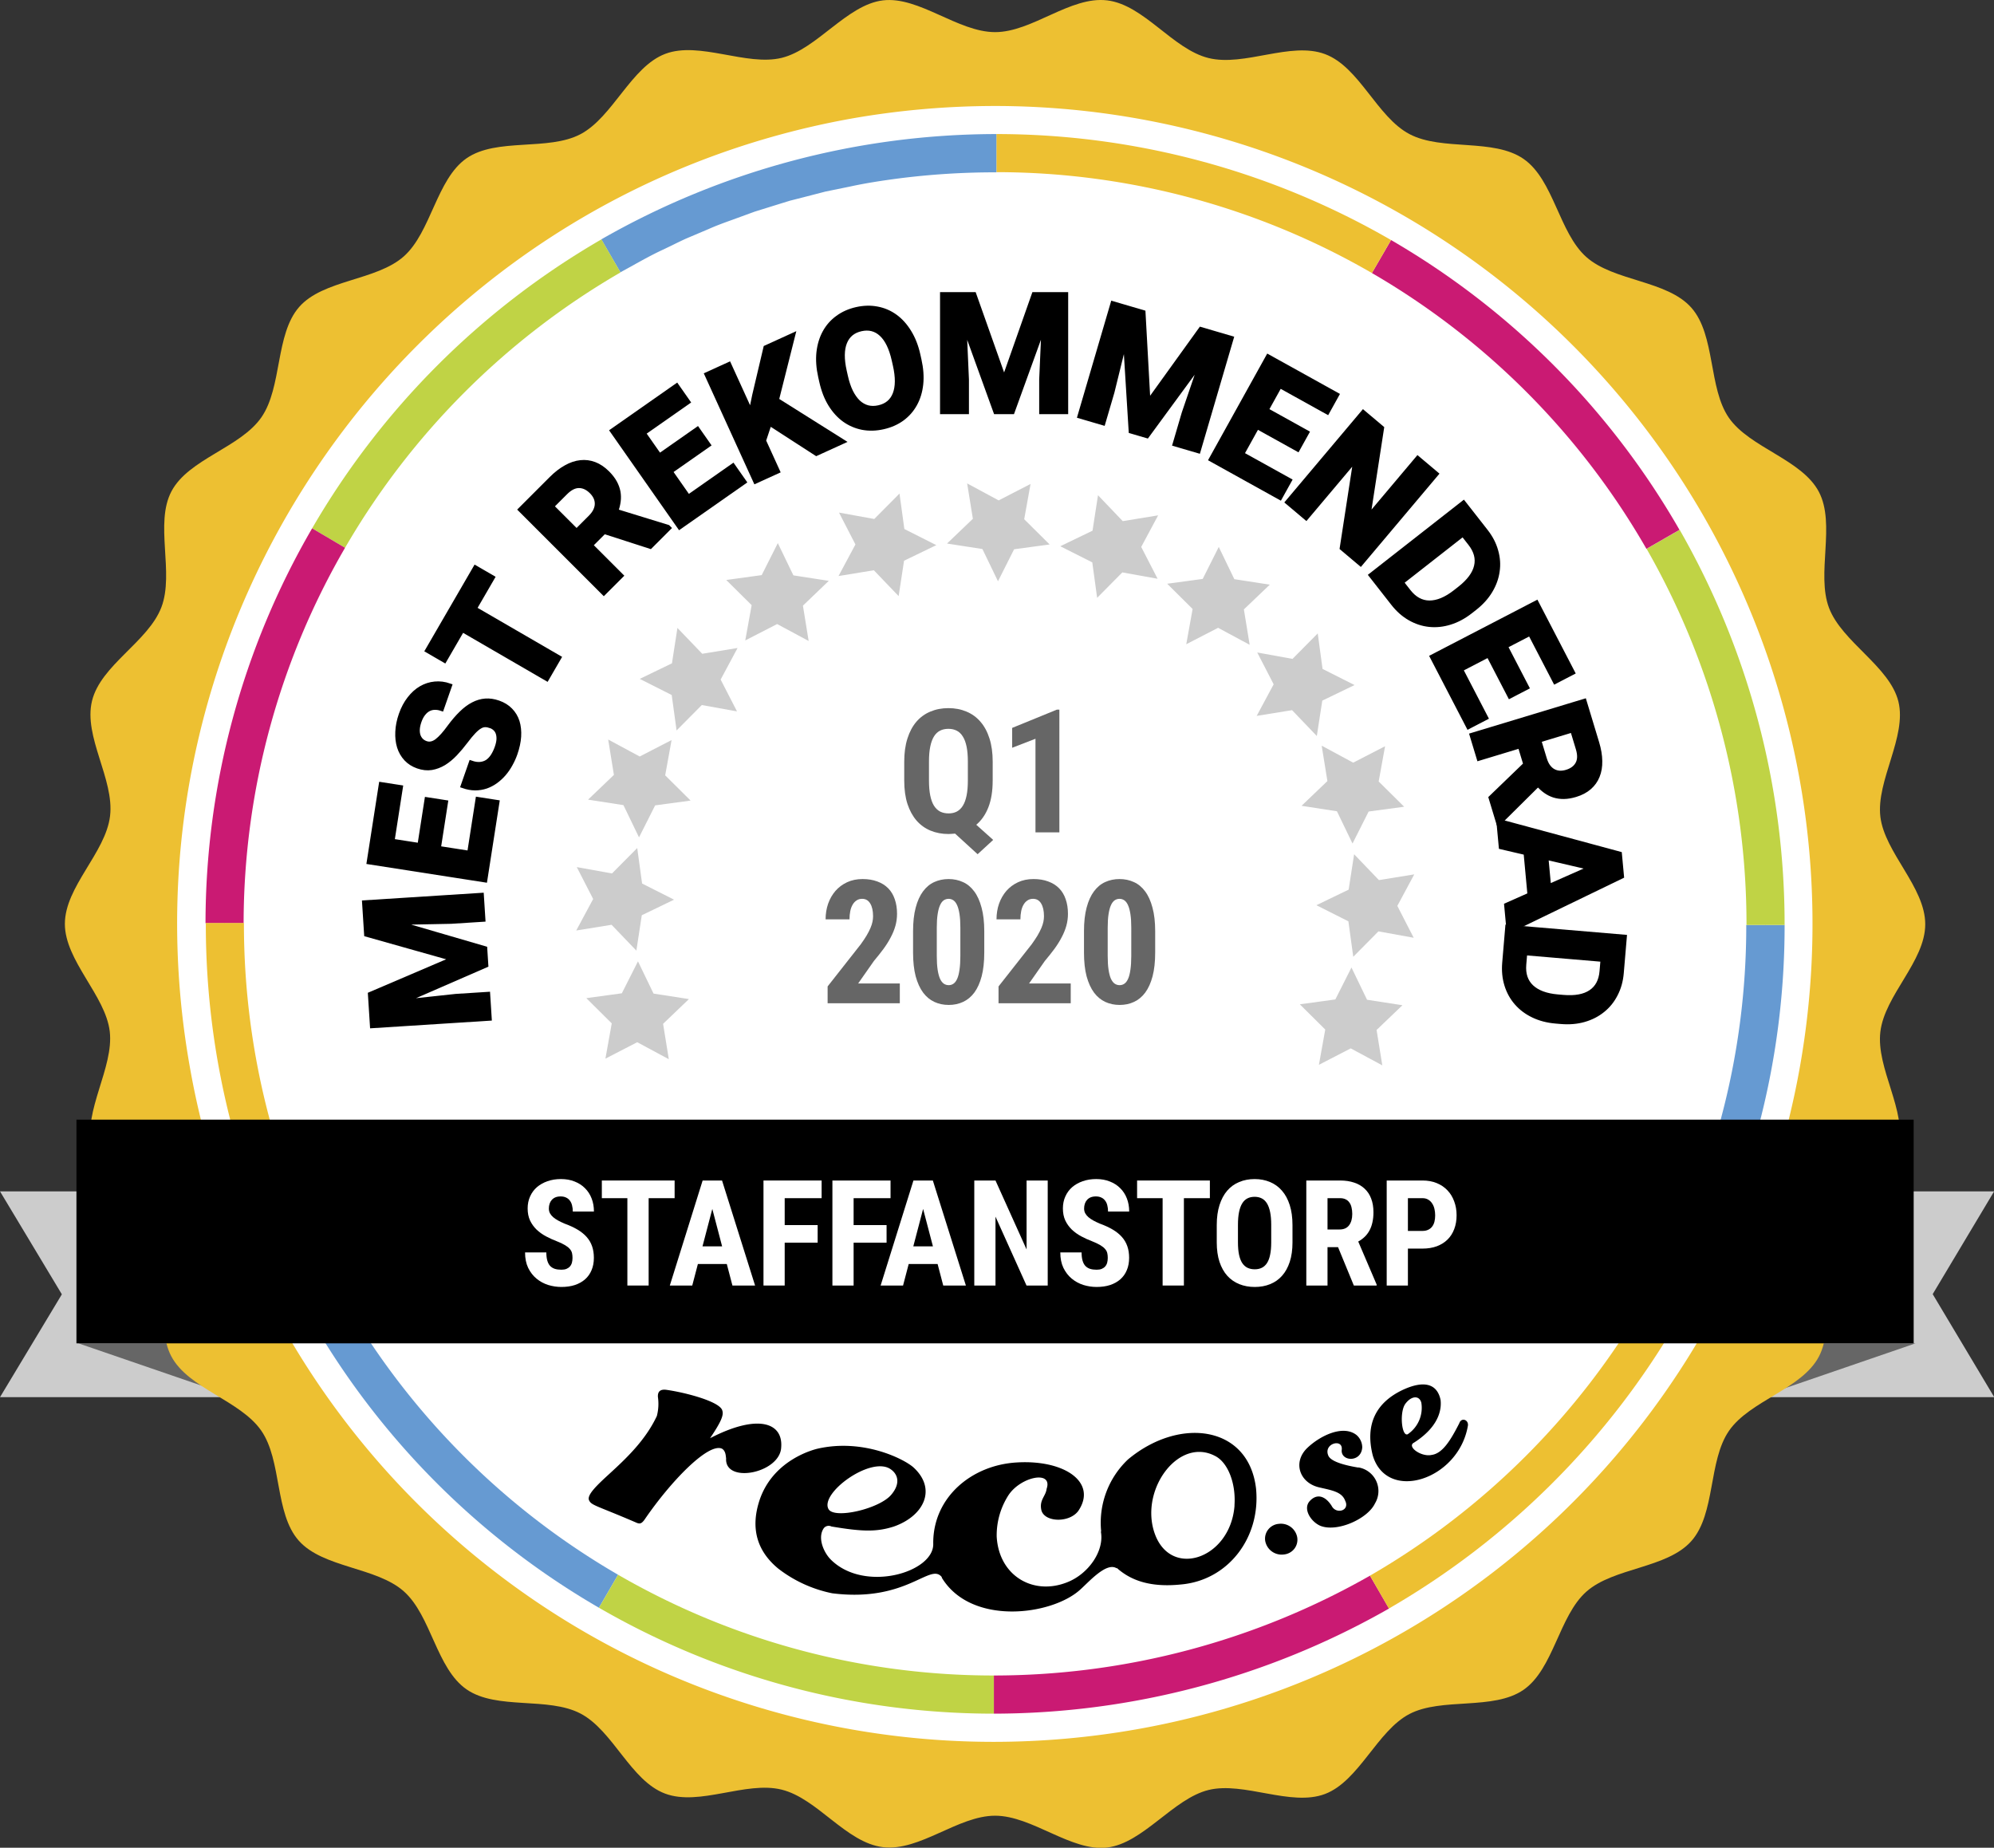
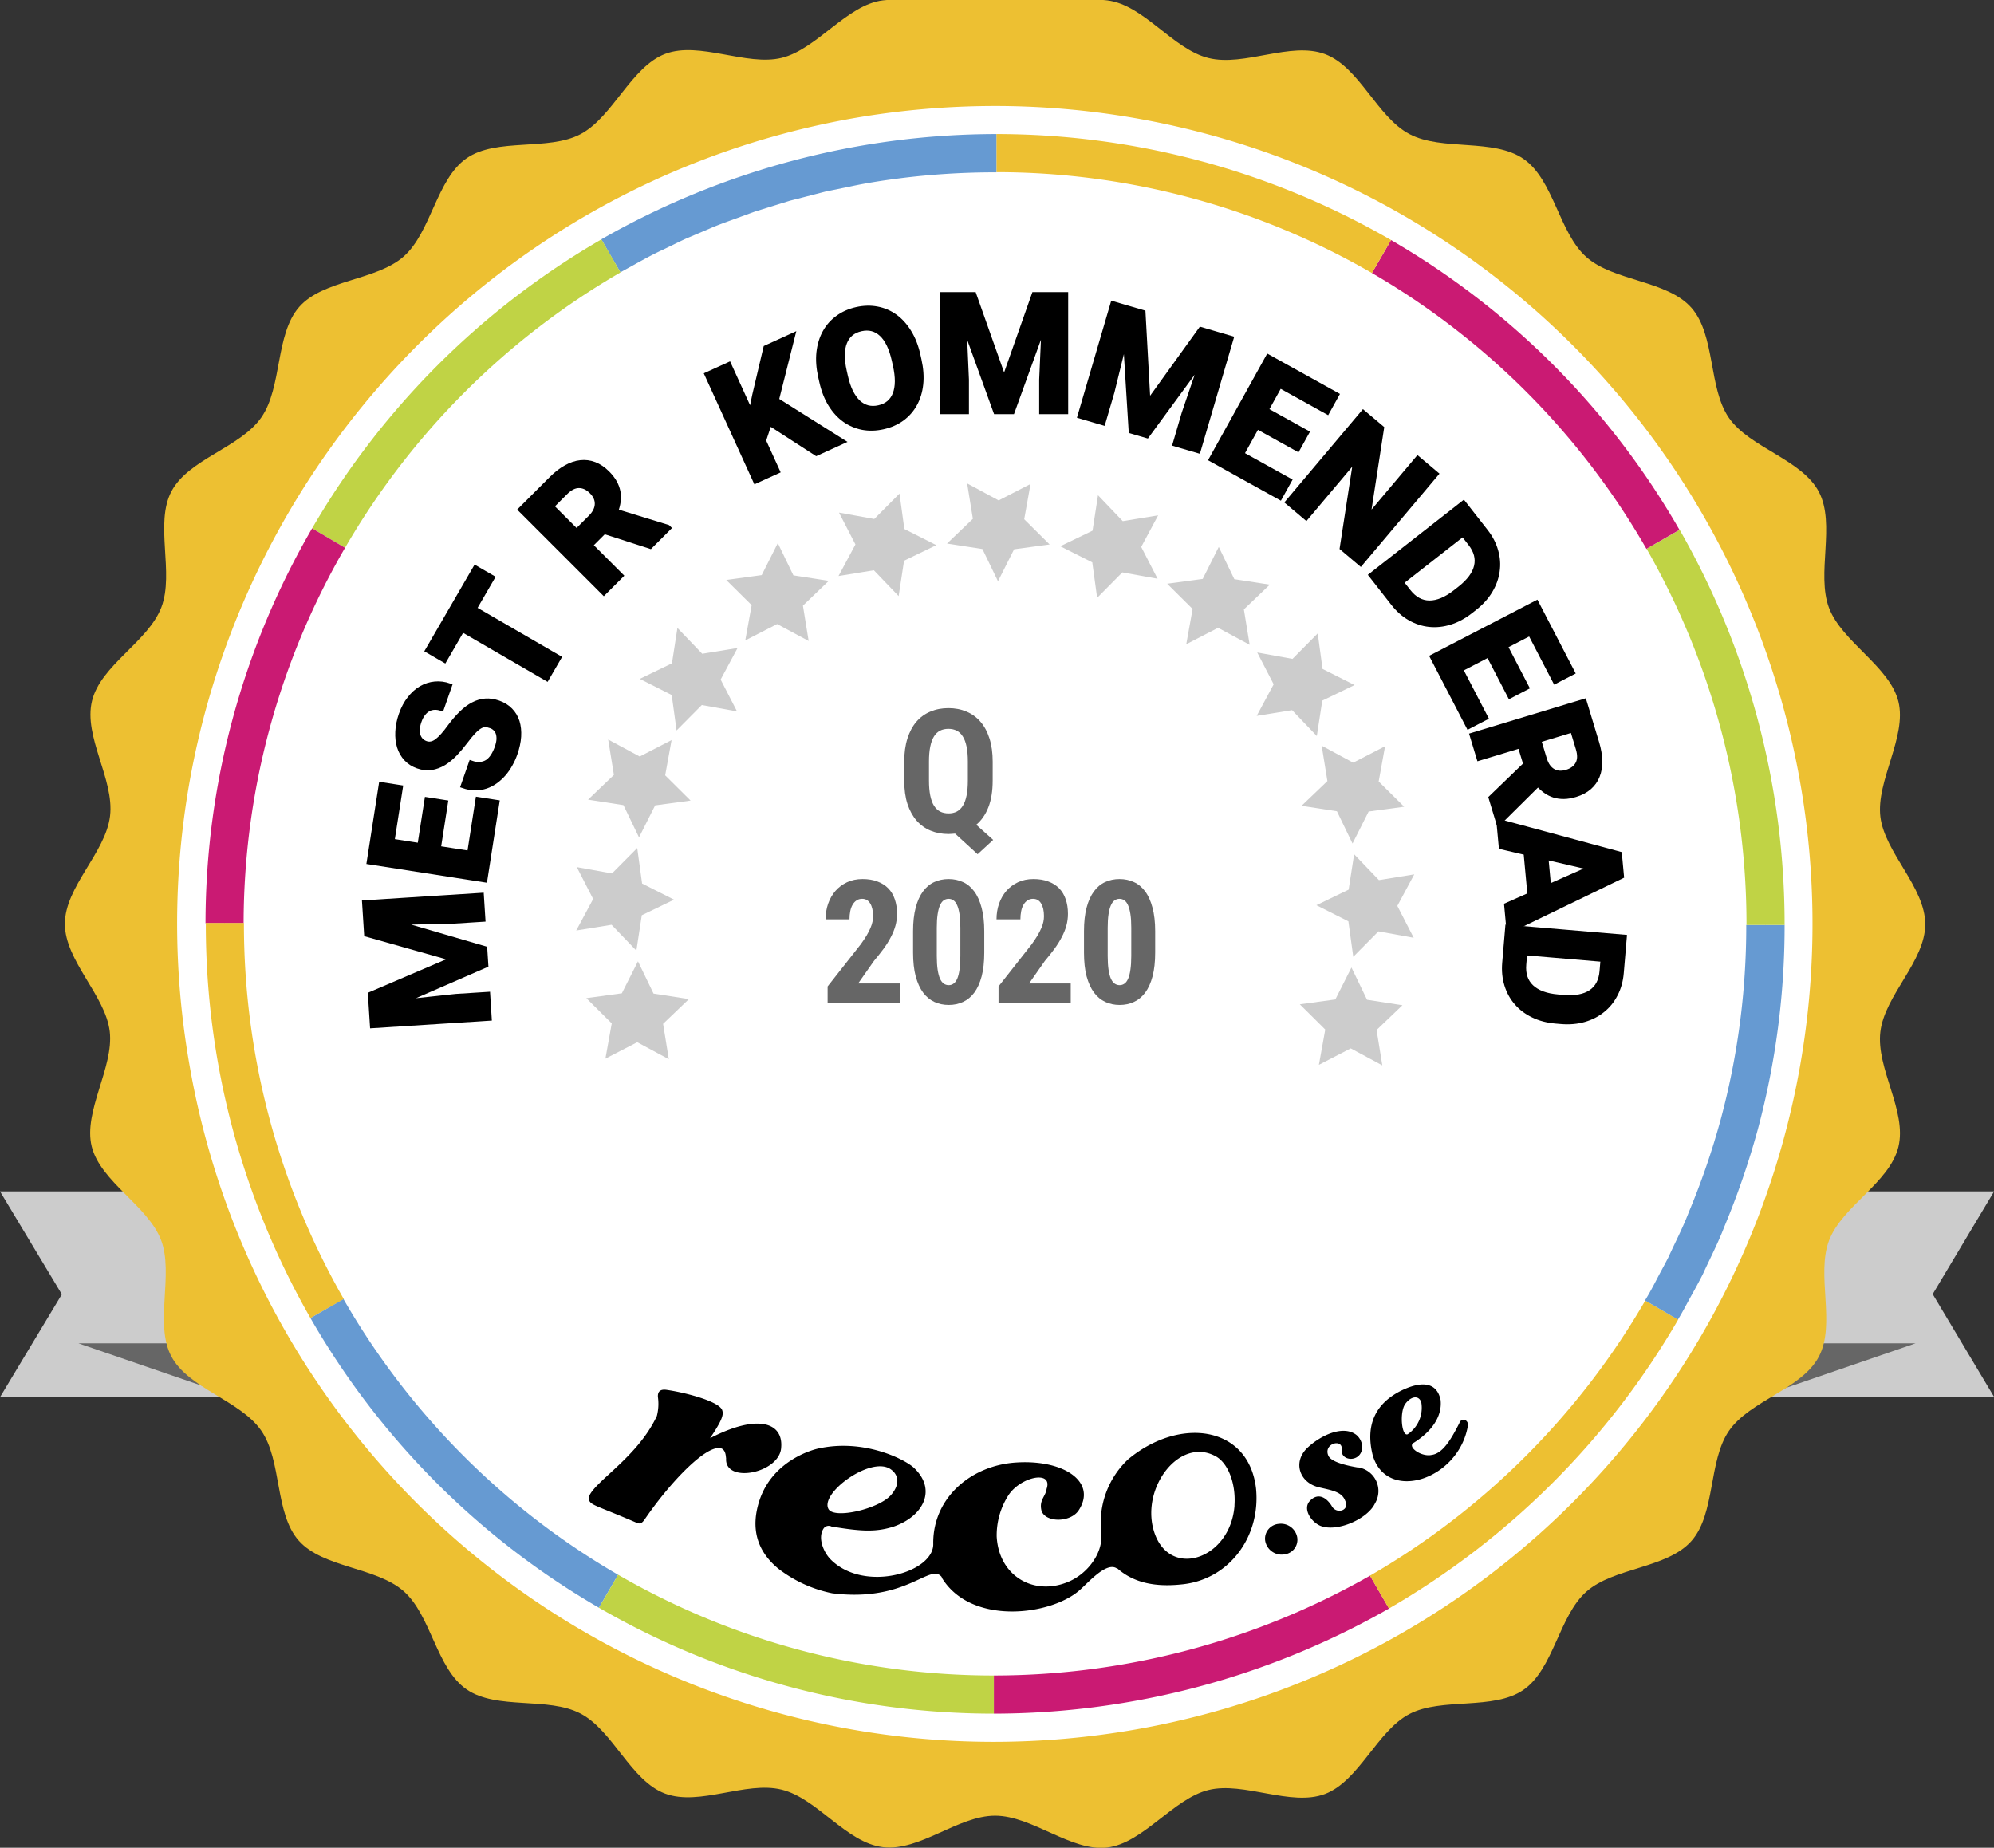
<svg xmlns="http://www.w3.org/2000/svg" version="1.1" viewBox="0 0 323.96 300.2" data-name="Layer 1" id="Layer_1">
  <rect x="0" y="0" width="323.96" height="300.2" fill="#333333" stroke="none" />
  <defs id="defs7911">
    <style id="style7909">.cls-1{fill:#ccc}.cls-2,.cls-9{fill:#666}.cls-3{fill:#edc032}.cls-4{fill:#fff}.cls-5{fill:#ca1a73}.cls-6{fill:#669ad2}.cls-7{fill:#c0d345}.cls-8,.cls-9{font-weight:700}.cls-8{stroke:#000;stroke-miterlimit:10;stroke-width:.77px;font-size:26.8px;font-family:Roboto-Bold,Roboto}.cls-9{font-size:28px;font-family:RobotoCondensed-Bold,Roboto Condensed;letter-spacing:-.01em}</style>
  </defs>
  <circle id="circle7913" fill="#ffffff" r="140" cy="150" cx="162" />
  <path id="path7915" d="M324 193.56h-40.33V227H324l-10-16.74 10-16.73z" class="cls-1" />
  <path id="path7917" d="M311.23 218.25l-25.56 8.78v-8.78h25.56z" class="cls-2" />
  <path id="path7919" d="M0 193.56l10.05 16.73L0 227h40.29v-33.44z" class="cls-1" />
  <path id="path7921" d="M12.73 218.25l25.56 8.78v-8.78H12.73z" class="cls-2" />
-   <path id="path7923" d="M10.54 150.1c0 6 6.59 11.62 7.29 17.47s-4.34 13-2.93 18.7 9.17 9.68 11.27 15.21-1.11 13.61 1.65 18.86 11.18 7.17 14.6 12.06 2.17 13.46 6.12 17.91 12.59 4.27 17.06 8.23 5.29 12.55 10.21 15.94 13.22 1.14 18.52 3.93 8.13 10.91 13.73 13 13.09-2.08 18.92-.65 10.49 8.63 16.47 9.35 12.18-5.11 18.22-5.11 12.36 5.87 18.21 5.17 10.73-7.94 16.47-9.35 13.38 2.75 18.92.65 8.48-10.27 13.73-13 13.63-.54 18.52-3.92 5.76-12 10.21-15.95 13.1-3.76 17.06-8.22 2.72-13 6.12-17.92 11.81-6.76 14.6-12.05-.47-13.26 1.65-18.86 9.84-9.38 11.27-15.21-3.65-12.73-2.93-18.71 7.29-11.43 7.29-17.47-6.59-11.62-7.29-17.47 4.34-13 2.93-18.71-9.17-9.67-11.27-15.21 1.11-13.6-1.65-18.86-11.22-7.16-14.6-12-2.17-13.46-6.12-17.92-12.59-4.27-17.05-8.22-5.3-12.55-10.21-15.95-13.23-1.24-18.53-4.03-8.13-10.91-13.73-13-13.09 2.08-18.92.64S185.86.78 179.88.06s-12.17 5.16-18.21 5.16S149.3-.64 143.45.06 132.72 8 127 9.4s-13.38-2.75-18.92-.65S99.58 19 94.33 21.79s-13.63.54-18.52 3.92-5.76 12-10.21 15.95-13.1 3.76-17 8.22-2.73 13-6.13 17.92-11.81 6.76-14.6 12 .48 13.26-1.65 18.86-9.84 9.38-11.27 15.21 3.65 12.73 2.93 18.71-7.34 11.48-7.34 17.52z" class="cls-3" />
+   <path id="path7923" d="M10.54 150.1c0 6 6.59 11.62 7.29 17.47s-4.34 13-2.93 18.7 9.17 9.68 11.27 15.21-1.11 13.61 1.65 18.86 11.18 7.17 14.6 12.06 2.17 13.46 6.12 17.91 12.59 4.27 17.06 8.23 5.29 12.55 10.21 15.94 13.22 1.14 18.52 3.93 8.13 10.91 13.73 13 13.09-2.08 18.92-.65 10.49 8.63 16.47 9.35 12.18-5.11 18.22-5.11 12.36 5.87 18.21 5.17 10.73-7.94 16.47-9.35 13.38 2.75 18.92.65 8.48-10.27 13.73-13 13.63-.54 18.52-3.92 5.76-12 10.21-15.95 13.1-3.76 17.06-8.22 2.72-13 6.12-17.92 11.81-6.76 14.6-12.05-.47-13.26 1.65-18.86 9.84-9.38 11.27-15.21-3.65-12.73-2.93-18.71 7.29-11.43 7.29-17.47-6.59-11.62-7.29-17.47 4.34-13 2.93-18.71-9.17-9.67-11.27-15.21 1.11-13.6-1.65-18.86-11.22-7.16-14.6-12-2.17-13.46-6.12-17.92-12.59-4.27-17.05-8.22-5.3-12.55-10.21-15.95-13.23-1.24-18.53-4.03-8.13-10.91-13.73-13-13.09 2.08-18.92.64S185.86.78 179.88.06S149.3-.64 143.45.06 132.72 8 127 9.4s-13.38-2.75-18.92-.65S99.58 19 94.33 21.79s-13.63.54-18.52 3.92-5.76 12-10.21 15.95-13.1 3.76-17 8.22-2.73 13-6.13 17.92-11.81 6.76-14.6 12 .48 13.26-1.65 18.86-9.84 9.38-11.27 15.21 3.65 12.73 2.93 18.71-7.34 11.48-7.34 17.52z" class="cls-3" />
  <path id="path7925" d="M161.47 283a134 134 0 0 0 23.26-2.05 132.88 132.88 0 0 0-22.9-263.73 135 135 0 0 0-23.25 2C66.44 32 18.09 101 30.81 173.17A132.58 132.58 0 0 0 161.47 283zM139.92 26.8a127.34 127.34 0 0 1 21.91-1.92 125.21 125.21 0 0 1 21.56 248.51 126.3 126.3 0 0 1-21.92 1.93A125.21 125.21 0 0 1 139.92 26.8z" class="cls-4" />
  <path id="path7927" d="M161.47 275.32a126.39 126.39 0 0 0 21.92-1.93 125.21 125.21 0 0 0-21.56-248.51 125.3 125.3 0 0 0-123.47 147 124.92 124.92 0 0 0 123.11 103.44z" class="cls-4" />
  <path id="path7929" d="M225.67 261.34a129.92 129.92 0 0 1-64.2 17.08v-6.2A123.62 123.62 0 0 0 222.58 256z" class="cls-5" />
  <path id="path7931" d="M272.65 214.39a128.83 128.83 0 0 1-47 46.95l-3.07-5.34a122.62 122.62 0 0 0 44.72-44.69z" class="cls-3" />
  <path id="path7933" d="M289.94 150.28a127.54 127.54 0 0 1-4.35 33.21 130.54 130.54 0 0 1-5.47 15.88c-1 2.61-2.3 5.1-3.46 7.64-.63 1.25-1.31 2.48-2 3.72s-1.31 2.48-2.05 3.66l-5.35-3.11c.7-1.13 1.33-2.31 1.94-3.49s1.27-2.35 1.87-3.54c1.1-2.42 2.34-4.78 3.29-7.27a122.34 122.34 0 0 0 5.2-15.1 120.89 120.89 0 0 0 4.15-31.6z" class="cls-6" />
  <path id="path7935" d="M272.89 86.08a129 129 0 0 1 17.05 64.2h-6.19a122.84 122.84 0 0 0-16.23-61.11z" class="cls-7" />
  <path id="path7937" d="M226 39a128.17 128.17 0 0 1 46.86 47.08l-5.37 3.09a122 122 0 0 0-44.6-44.81z" class="cls-5" />
  <path id="path7939" d="M161.88 21.78A128.13 128.13 0 0 1 226 39l-3.11 5.36a121.91 121.91 0 0 0-61-16.39z" class="cls-3" />
  <path id="path7941" d="M97.69 38.89a129.34 129.34 0 0 1 64.19-17.11V28a123.36 123.36 0 0 0-15.95 1c-2.64.35-5.28.75-7.88 1.32l-3.92.8-3.87 1-1.93.49-1.91.59-3.82 1.19-3.75 1.37c-1.26.45-2.51.91-3.72 1.45l-3.68 1.56c-1.21.55-2.4 1.16-3.6 1.73-2.43 1.11-4.72 2.48-7.06 3.74z" class="cls-6" />
  <path id="path7943" d="M50.71 85.84a129.13 129.13 0 0 1 47-46.95l3.1 5.37A123 123 0 0 0 56.06 89z" class="cls-7" />
  <path id="path7945" d="M33.39 150a127.7 127.7 0 0 1 17.32-64.16L56.06 89a121.68 121.68 0 0 0-16.48 61z" class="cls-5" />
  <path id="path7947" d="M50.44 214.15a128.73 128.73 0 0 1-17-64.19h6.19a122.58 122.58 0 0 0 16.23 61.11z" class="cls-3" />
  <path id="path7949" d="M97.31 261.21a128 128 0 0 1-46.87-47.06l5.37-3.08a122 122 0 0 0 44.61 44.78z" class="cls-6" />
  <path id="path7951" d="M161.47 278.42a128.18 128.18 0 0 1-64.16-17.21l3.11-5.36a121.82 121.82 0 0 0 61.05 16.37z" class="cls-7" />
  <g id="text7953" style="font-weight:700;font-size:26.8px;font-family:Roboto-Bold, Roboto;stroke:#000000;stroke-width:0.77px;stroke-miterlimit:10" transform="rotate(-93.65,118.219,46.228)" aria-label="M">
    <path id="path8006" style="font-weight:700;font-size:26.8px;font-family:Roboto-Bold, Roboto;stroke:#000000;stroke-width:0.77px;stroke-miterlimit:10" d="M 6.831,-19.053 11.725,-5.234 16.593,-19.053 h 5.156 V 0 H 17.81 V -5.208 L 18.203,-14.198 13.06,0 H 10.364 L 5.234,-14.185 5.627,-5.208 V 0 H 1.701 v -19.053 z" />
  </g>
  <g id="text7955" style="font-weight:700;font-size:26.8px;font-family:Roboto-Bold, Roboto;stroke:#000000;stroke-width:0.77px;stroke-miterlimit:10" transform="rotate(-81.15,123.728,26.478)" aria-label="E">
    <path id="path8009" style="font-weight:700;font-size:26.8px;font-family:Roboto-Bold, Roboto;stroke:#000000;stroke-width:0.77px;stroke-miterlimit:10" d="m 13.164,-8.257 h -7.537 v 5.104 h 8.846 V 0 H 1.701 V -19.053 H 14.447 v 3.18 H 5.627 v 4.541 h 7.537 z" />
  </g>
  <g id="text7957" style="font-weight:700;font-size:26.8px;font-family:Roboto-Bold, Roboto;stroke:#000000;stroke-width:0.77px;stroke-miterlimit:10" transform="rotate(-70.75,132.2,8.49)" aria-label="S">
    <path id="path8012" style="font-weight:700;font-size:26.8px;font-family:Roboto-Bold, Roboto;stroke:#000000;stroke-width:0.77px;stroke-miterlimit:10" d="m 11.581,-4.999 q 0,-0.497 -0.144,-0.89 Q 11.293,-6.294 10.874,-6.635 10.469,-6.975 9.736,-7.302 9.016,-7.629 7.865,-7.996 6.556,-8.414 5.391,-8.938 4.24,-9.461 3.363,-10.168 2.499,-10.887 1.989,-11.817 q -0.497,-0.929 -0.497,-2.172 0,-1.191 0.51,-2.172 0.523,-0.995 1.453,-1.688 0.942,-0.694 2.225,-1.073 1.296,-0.393 2.84,-0.393 1.583,0 2.879,0.445 1.296,0.432 2.212,1.217 0.916,0.785 1.413,1.871 0.497,1.073 0.497,2.355 H 11.594 q 0,-0.602 -0.196,-1.112 -0.183,-0.51 -0.576,-0.877 -0.393,-0.366 -0.981,-0.563 -0.589,-0.209 -1.387,-0.209 -0.772,0 -1.348,0.17 -0.563,0.17 -0.942,0.471 -0.366,0.301 -0.563,0.707 -0.183,0.406 -0.183,0.864 0,0.942 0.955,1.583 0.968,0.628 2.827,1.178 1.557,0.484 2.735,1.073 1.191,0.589 1.976,1.335 0.798,0.746 1.204,1.675 0.406,0.929 0.406,2.107 0,1.256 -0.497,2.238 -0.484,0.981 -1.387,1.662 -0.903,0.667 -2.185,1.034 -1.269,0.353 -2.84,0.353 -0.942,0 -1.884,-0.17 Q 5.784,-0.065 4.92,-0.406 4.07,-0.746 3.337,-1.256 2.604,-1.767 2.054,-2.46 1.518,-3.154 1.204,-4.03 0.903,-4.92 0.903,-5.993 H 4.842 q 0,0.864 0.275,1.466 0.275,0.602 0.759,0.981 0.497,0.366 1.191,0.537 0.694,0.17 1.544,0.17 0.759,0 1.322,-0.157 0.563,-0.17 0.929,-0.458 0.366,-0.288 0.537,-0.68 0.183,-0.406 0.183,-0.864 z" />
  </g>
  <g id="text7959" style="font-weight:700;font-size:26.8px;font-family:Roboto-Bold, Roboto;stroke:#000000;stroke-width:0.77px;stroke-miterlimit:10" transform="rotate(-59.89,143.253,-16.52)" aria-label="T">
    <path id="path8015" style="font-weight:700;font-size:26.8px;font-family:Roboto-Bold, Roboto;stroke:#000000;stroke-width:0.77px;stroke-miterlimit:10" d="M 16.043,-15.873 H 10.207 V 0 H 6.281 V -15.873 H 0.523 v -3.18 H 16.043 Z" />
  </g>
  <g id="text7961" style="font-weight:700;font-size:26.8px;font-family:Roboto-Bold, Roboto;stroke:#000000;stroke-width:0.77px;stroke-miterlimit:10" transform="rotate(-52.81,150.096,-42.857)" />
  <g id="text7963" style="font-weight:700;font-size:26.8px;font-family:Roboto-Bold, Roboto;stroke:#000000;stroke-width:0.77px;stroke-miterlimit:10" transform="matrix(0.71,-0.71,0.71,0.71,96.89,97.53)" aria-label="R">
    <path id="path8019" style="font-weight:700;font-size:26.8px;font-family:Roboto-Bold, Roboto;stroke:#000000;stroke-width:0.77px;stroke-miterlimit:10" d="M 8.754,-6.975 H 5.627 V 0 H 1.701 v -19.053 h 7.079 q 1.649,0 2.957,0.379 1.309,0.366 2.212,1.099 0.903,0.72 1.387,1.793 0.484,1.073 0.484,2.486 0,1.047 -0.236,1.884 -0.236,0.824 -0.68,1.479 -0.445,0.641 -1.073,1.125 -0.628,0.484 -1.413,0.838 l 4.122,7.786 V 0 H 12.327 Z M 5.627,-10.155 h 3.167 q 0.772,0 1.348,-0.196 0.589,-0.209 0.968,-0.576 0.393,-0.379 0.589,-0.89 0.196,-0.523 0.196,-1.165 0,-1.348 -0.772,-2.12 -0.759,-0.772 -2.342,-0.772 H 5.627 Z" />
  </g>
  <g id="text7965" style="font-weight:700;font-size:26.8px;font-family:Roboto-Bold, Roboto;stroke:#000000;stroke-width:0.77px;stroke-miterlimit:10" transform="rotate(-35,191.821,-129.6)" aria-label="E">
-     <path id="path8022" style="font-weight:700;font-size:26.8px;font-family:Roboto-Bold, Roboto;stroke:#000000;stroke-width:0.77px;stroke-miterlimit:10" d="m 13.164,-8.257 h -7.537 v 5.104 h 8.846 V 0 H 1.701 V -19.053 H 14.447 v 3.18 H 5.627 v 4.541 h 7.537 z" />
-   </g>
+     </g>
  <g id="text7967" style="font-weight:700;font-size:26.8px;font-family:Roboto-Bold, Roboto;stroke:#000000;stroke-width:0.77px;stroke-miterlimit:10" transform="rotate(-24.5,242.27,-239.673)" aria-label="K">
    <path id="path8025" style="font-weight:700;font-size:26.8px;font-family:Roboto-Bold, Roboto;stroke:#000000;stroke-width:0.77px;stroke-miterlimit:10" d="M 7.668,-7.642 5.627,-5.444 V 0 H 1.701 V -19.053 H 5.627 v 8.637 l 1.727,-2.369 4.855,-6.268 H 17.038 L 10.272,-10.587 17.234,0 H 12.562 Z" />
  </g>
  <g id="text7969" style="font-weight:700;font-size:26.8px;font-family:Roboto-Bold, Roboto;stroke:#000000;stroke-width:0.77px;stroke-miterlimit:10" transform="rotate(-12.66,387.845,-570.167)" aria-label="O">
    <path id="path8028" style="font-weight:700;font-size:26.8px;font-family:Roboto-Bold, Roboto;stroke:#000000;stroke-width:0.77px;stroke-miterlimit:10" d="m 17.352,-9.095 q 0,2.185 -0.589,3.926 -0.589,1.727 -1.662,2.931 -1.06,1.204 -2.552,1.858 -1.492,0.641 -3.285,0.641 -1.793,0 -3.285,-0.641 Q 4.488,-1.034 3.402,-2.238 q -1.073,-1.204 -1.675,-2.931 -0.602,-1.74 -0.602,-3.926 v -0.838 q 0,-2.172 0.589,-3.913 0.602,-1.74 1.675,-2.957 1.073,-1.217 2.565,-1.858 1.492,-0.654 3.285,-0.654 1.793,0 3.285,0.654 1.492,0.641 2.565,1.858 1.073,1.217 1.662,2.957 0.602,1.74 0.602,3.913 z m -3.978,-0.864 q 0,-2.997 -1.073,-4.554 -1.073,-1.557 -3.062,-1.557 -1.989,0 -3.062,1.557 -1.073,1.557 -1.073,4.554 v 0.864 q 0,1.492 0.275,2.643 0.288,1.138 0.811,1.924 0.537,0.772 1.309,1.178 0.772,0.393 1.767,0.393 1.989,0 3.049,-1.57 1.06,-1.57 1.06,-4.567 z" />
  </g>
  <g id="text7971" style="font-weight:700;font-size:26.8px;font-family:Roboto-Bold, Roboto;stroke:#000000;stroke-width:0.77px;stroke-miterlimit:10" transform="translate(151.41,66.9)" aria-label="M">
    <path id="path8031" style="font-weight:700;font-size:26.8px;font-family:Roboto-Bold, Roboto;stroke:#000000;stroke-width:0.77px;stroke-miterlimit:10" d="M 6.831,-19.053 11.725,-5.234 16.593,-19.053 h 5.156 V 0 H 17.81 V -5.208 L 18.203,-14.198 13.06,0 H 10.364 L 5.234,-14.185 5.627,-5.208 V 0 H 1.701 v -19.053 z" />
  </g>
  <g id="text7973" style="font-weight:700;font-size:26.8px;font-family:Roboto-Bold, Roboto;stroke:#000000;stroke-width:0.77px;stroke-miterlimit:10" transform="rotate(16.34,-146.887,638.889)" aria-label="M">
    <path id="path8034" style="font-weight:700;font-size:26.8px;font-family:Roboto-Bold, Roboto;stroke:#000000;stroke-width:0.77px;stroke-miterlimit:10" d="M 6.831,-19.053 11.725,-5.234 16.593,-19.053 h 5.156 V 0 H 17.81 V -5.208 L 18.203,-14.198 13.06,0 H 10.364 L 5.234,-14.185 5.627,-5.208 V 0 H 1.701 v -19.053 z" />
  </g>
  <g id="text7975" style="font-weight:700;font-size:26.8px;font-family:Roboto-Bold, Roboto;stroke:#000000;stroke-width:0.77px;stroke-miterlimit:10" transform="rotate(29.03,-44.878,414.077)" aria-label="E">
    <path id="path8037" style="font-weight:700;font-size:26.8px;font-family:Roboto-Bold, Roboto;stroke:#000000;stroke-width:0.77px;stroke-miterlimit:10" d="m 13.164,-8.257 h -7.537 v 5.104 h 8.846 V 0 H 1.701 V -19.053 H 14.447 v 3.18 H 5.627 v 4.541 h 7.537 z" />
  </g>
  <g id="text7977" style="font-weight:700;font-size:26.8px;font-family:Roboto-Bold, Roboto;stroke:#000000;stroke-width:0.77px;stroke-miterlimit:10" transform="rotate(40.12,-6.263,324.917)" aria-label="N">
    <path id="path8040" style="font-weight:700;font-size:26.8px;font-family:Roboto-Bold, Roboto;stroke:#000000;stroke-width:0.77px;stroke-miterlimit:10" d="M 17.195,0 H 13.269 L 5.627,-12.536 V 0 H 1.701 V -19.053 H 5.627 l 7.655,12.562 V -19.053 h 3.913 z" />
  </g>
  <g id="text7979" style="font-weight:700;font-size:26.8px;font-family:Roboto-Bold, Roboto;stroke:#000000;stroke-width:0.77px;stroke-miterlimit:10" transform="rotate(51.95,16.318,273.609)" aria-label="D">
    <path id="path8043" style="font-weight:700;font-size:26.8px;font-family:Roboto-Bold, Roboto;stroke:#000000;stroke-width:0.77px;stroke-miterlimit:10" d="m 1.701,0 v -19.053 h 5.862 q 1.924,0 3.52,0.667 1.61,0.654 2.748,1.858 1.152,1.191 1.793,2.866 0.641,1.675 0.641,3.716 v 0.864 q 0,2.041 -0.641,3.716 -0.628,1.662 -1.793,2.866 -1.152,1.191 -2.761,1.845 Q 9.461,0 7.524,0 Z M 5.627,-15.873 v 12.72 h 1.897 q 2.329,0 3.546,-1.531 1.217,-1.544 1.217,-4.397 v -0.89 q 0,-2.905 -1.204,-4.397 -1.204,-1.505 -3.52,-1.505 z" />
  </g>
  <g id="text7981" style="font-weight:700;font-size:26.8px;font-family:Roboto-Bold, Roboto;stroke:#000000;stroke-width:0.77px;stroke-miterlimit:10" transform="rotate(62.57,29.389,243.438)" aria-label="E">
    <path id="path8046" style="font-weight:700;font-size:26.8px;font-family:Roboto-Bold, Roboto;stroke:#000000;stroke-width:0.77px;stroke-miterlimit:10" d="m 13.164,-8.257 h -7.537 v 5.104 h 8.846 V 0 H 1.701 V -19.053 H 14.447 v 3.18 H 5.627 v 4.541 h 7.537 z" />
  </g>
  <g id="text7983" style="font-weight:700;font-size:26.8px;font-family:Roboto-Bold, Roboto;stroke:#000000;stroke-width:0.77px;stroke-miterlimit:10" transform="rotate(73.16,39.95,219.705)" aria-label="R">
    <path id="path8049" style="font-weight:700;font-size:26.8px;font-family:Roboto-Bold, Roboto;stroke:#000000;stroke-width:0.77px;stroke-miterlimit:10" d="M 8.754,-6.975 H 5.627 V 0 H 1.701 v -19.053 h 7.079 q 1.649,0 2.957,0.379 1.309,0.366 2.212,1.099 0.903,0.72 1.387,1.793 0.484,1.073 0.484,2.486 0,1.047 -0.236,1.884 -0.236,0.824 -0.68,1.479 -0.445,0.641 -1.073,1.125 -0.628,0.484 -1.413,0.838 l 4.122,7.786 V 0 H 12.327 Z M 5.627,-10.155 h 3.167 q 0.772,0 1.348,-0.196 0.589,-0.209 0.968,-0.576 0.393,-0.379 0.589,-0.89 0.196,-0.523 0.196,-1.165 0,-1.348 -0.772,-2.12 -0.759,-0.772 -2.342,-0.772 H 5.627 Z" />
  </g>
  <g id="text7985" style="font-weight:700;font-size:26.8px;font-family:Roboto-Bold, Roboto;stroke:#000000;stroke-width:0.77px;stroke-miterlimit:10" transform="rotate(84.7,48.598,200.237)" aria-label="A">
    <path id="path8052" style="font-weight:700;font-size:26.8px;font-family:Roboto-Bold, Roboto;stroke:#000000;stroke-width:0.77px;stroke-miterlimit:10" d="M 12.458,-3.926 H 5.575 L 4.266,0 H 0.092 L 7.184,-19.053 H 10.822 L 17.954,0 H 13.779 Z M 6.635,-7.106 H 11.398 L 9.003,-14.238 Z" />
  </g>
  <g id="text7987" style="font-weight:700;font-size:26.8px;font-family:Roboto-Bold, Roboto;stroke:#000000;stroke-width:0.77px;stroke-miterlimit:10" transform="rotate(94.85,54.121,187.053)" aria-label="D">
    <path id="path8055" style="font-weight:700;font-size:26.8px;font-family:Roboto-Bold, Roboto;stroke:#000000;stroke-width:0.77px;stroke-miterlimit:10" d="m 1.701,0 v -19.053 h 5.862 q 1.924,0 3.52,0.667 1.61,0.654 2.748,1.858 1.152,1.191 1.793,2.866 0.641,1.675 0.641,3.716 v 0.864 q 0,2.041 -0.641,3.716 -0.628,1.662 -1.793,2.866 -1.152,1.191 -2.761,1.845 Q 9.461,0 7.524,0 Z M 5.627,-15.873 v 12.72 h 1.897 q 2.329,0 3.546,-1.531 1.217,-1.544 1.217,-4.397 v -0.89 q 0,-2.905 -1.204,-4.397 -1.204,-1.505 -3.52,-1.505 z" />
  </g>
  <path id="path7989" d="M109.11 120.24l-5.18 2.67-5.12-2.76.93 5.75-4.2 4.02 5.75.89 2.53 5.24 2.62-5.2 5.76-.78-4.13-4.1 1.04-5.73zM114.09 106.22l-4.03-4.2-.89 5.75-5.23 2.53 5.19 2.62.79 5.76 4.1-4.13 5.72 1.03-2.66-5.17 2.75-5.13-5.74.94zM219.85 123.91l-5.12-2.76.93 5.75-4.2 4.02 5.75.89 2.53 5.24 2.62-5.2 5.77-.78-4.14-4.1 1.04-5.73-5.18 2.67zM146.14 80.19l-4.1 4.13-5.73-1.04 2.67 5.18-2.75 5.13 5.74-.94 4.03 4.2.88-5.75 5.24-2.53-5.19-2.62-.79-5.76zM106.18 161.43l-2.53-5.24-2.62 5.19-5.77.79 4.13 4.1-1.03 5.73 5.17-2.67 5.13 2.76-.93-5.75 4.2-4.02-5.75-.89zM99.36 150.25l4.03 4.2.88-5.75 5.24-2.53-5.19-2.62-.79-5.77-4.1 4.13-5.72-1.03 2.66 5.18-2.75 5.12 5.74-.93zM128.9 93.48l-2.53-5.24-2.62 5.2-5.76.79 4.13 4.09-1.04 5.73 5.18-2.66 5.12 2.75-.93-5.74 4.2-4.03-5.75-.89zM222.1 162.43l-2.53-5.24-2.62 5.19-5.77.79 4.13 4.1-1.03 5.73 5.17-2.67 5.13 2.76-.93-5.75 4.2-4.02-5.75-.89zM229.77 142.06l-5.74.93-4.03-4.2-.89 5.75-5.24 2.53 5.2 2.62.79 5.76 4.09-4.13 5.73 1.04-2.66-5.18 2.75-5.12zM214.83 113.83l5.24-2.53-5.2-2.62-.78-5.77-4.1 4.14-5.73-1.04 2.67 5.17-2.76 5.13 5.75-.93 4.02 4.2.89-5.75zM206.3 94.99l-5.76-.89-2.53-5.24-2.61 5.2-5.77.78 4.13 4.1-1.03 5.73 5.17-2.67 5.13 2.76-.94-5.75 4.21-4.02zM167.43 78.63l-5.18 2.67-5.12-2.76.93 5.75-4.2 4.02 5.75.89 2.53 5.24 2.62-5.2 5.77-.78-4.13-4.1 1.03-5.73zM182.41 84.67l-4.02-4.21-.89 5.76-5.24 2.53 5.2 2.62.79 5.76 4.09-4.13 5.73 1.03-2.66-5.17 2.75-5.13-5.75.94z" class="cls-1" />
  <g id="text7991" style="font-weight:700;font-size:28px;font-family:RobotoCondensed-Bold, 'Roboto Condensed';letter-spacing:-0.01em;text-anchor:middle;fill:#666666" transform="translate(161.07,135.23)" aria-label="Q1">
    <path id="path8058" style="font-weight:700;font-size:28px;font-family:RobotoCondensed-Bold, 'Roboto Condensed';letter-spacing:-0.01em;text-anchor:middle;fill:#666666" d="m 0.208,-8.408 q 0,2.543 -0.697,4.334 -0.697,1.777 -1.969,2.844 L 0.29,1.23 -2.239,3.555 -5.903,0.205 q -0.26,0.027 -0.52,0.041 -0.26,0.027 -0.533,0.027 -1.6,0 -2.926,-0.547 -1.326,-0.547 -2.283,-1.641 -0.943,-1.094 -1.477,-2.707 -0.52,-1.627 -0.52,-3.787 v -3.062 q 0,-2.146 0.52,-3.773 0.52,-1.641 1.463,-2.734 0.943,-1.094 2.27,-1.641 1.326,-0.561 2.926,-0.561 1.6,0 2.926,0.561 1.326,0.547 2.27,1.641 0.957,1.094 1.477,2.734 0.52,1.627 0.52,3.773 z M -3.825,-11.498 q 0,-1.422 -0.205,-2.42 -0.205,-1.012 -0.615,-1.654 -0.396,-0.643 -0.984,-0.943 -0.588,-0.301 -1.354,-0.301 -0.779,0 -1.367,0.301 -0.588,0.301 -0.984,0.943 -0.396,0.643 -0.602,1.654 -0.205,0.998 -0.205,2.42 v 3.09 q 0,1.408 0.205,2.42 0.205,1.012 0.602,1.654 0.41,0.643 0.998,0.957 0.602,0.301 1.381,0.301 0.766,0 1.34,-0.301 0.588,-0.314 0.984,-0.957 Q -4.235,-4.977 -4.03,-5.988 -3.825,-7 -3.825,-8.408 Z" />
-     <path id="path8060" style="font-weight:700;font-size:28px;font-family:RobotoCondensed-Bold, 'Roboto Condensed';letter-spacing:-0.01em;text-anchor:middle;fill:#666666" d="M 11.044,0 H 7.161 v -15.203 l -3.787,1.463 v -3.227 l 7.26,-2.967 h 0.41 z" />
  </g>
  <g id="text7993" style="font-weight:700;font-size:28px;font-family:RobotoCondensed-Bold, 'Roboto Condensed';letter-spacing:-0.01em;text-anchor:middle;fill:#666666" transform="translate(161.07,163)" aria-label="2020">
    <path id="path8063" style="font-weight:700;font-size:28px;font-family:RobotoCondensed-Bold, 'Roboto Condensed';letter-spacing:-0.01em;text-anchor:middle;fill:#666666" d="m -14.879,0 h -11.73 v -2.734 l 5.387,-6.85 q 0.574,-0.793 0.957,-1.436 0.383,-0.656 0.615,-1.203 0.232,-0.547 0.328,-1.012 0.096,-0.465 0.096,-0.902 0,-1.326 -0.465,-2.078 -0.451,-0.752 -1.312,-0.752 -0.52,0 -0.902,0.26 -0.383,0.246 -0.643,0.697 -0.26,0.438 -0.383,1.053 -0.123,0.615 -0.123,1.326 h -3.883 q 0,-1.354 0.41,-2.543 0.424,-1.189 1.189,-2.078 0.779,-0.889 1.887,-1.408 1.121,-0.52 2.516,-0.52 1.367,0 2.406,0.396 1.053,0.383 1.764,1.107 0.711,0.725 1.066,1.777 0.369,1.053 0.369,2.365 0,0.998 -0.26,1.941 -0.26,0.93 -0.752,1.859 -0.479,0.93 -1.176,1.887 -0.697,0.943 -1.572,1.982 l -2.557,3.65 h 6.768 z" />
    <path id="path8065" style="font-weight:700;font-size:28px;font-family:RobotoCondensed-Bold, 'Roboto Condensed';letter-spacing:-0.01em;text-anchor:middle;fill:#666666" d="m -1.159,-8.23 q 0,2.242 -0.424,3.855 -0.424,1.6 -1.189,2.639 -0.766,1.025 -1.832,1.518 -1.053,0.492 -2.324,0.492 -1.271,0 -2.338,-0.492 -1.066,-0.492 -1.832,-1.518 -0.766,-1.039 -1.203,-2.639 -0.424,-1.613 -0.424,-3.855 v -3.473 q 0,-2.229 0.424,-3.828 0.424,-1.613 1.189,-2.639 0.766,-1.039 1.818,-1.518 1.066,-0.492 2.338,-0.492 1.271,0 2.338,0.492 1.066,0.479 1.832,1.518 0.766,1.025 1.189,2.639 0.438,1.6 0.438,3.828 z m -3.883,-4.033 q 0,-1.312 -0.137,-2.201 -0.137,-0.902 -0.383,-1.449 -0.246,-0.561 -0.602,-0.807 -0.355,-0.246 -0.793,-0.246 -0.438,0 -0.793,0.246 -0.355,0.246 -0.602,0.807 -0.246,0.547 -0.383,1.449 -0.137,0.889 -0.137,2.201 v 4.566 q 0,1.326 0.137,2.242 0.137,0.902 0.383,1.463 0.26,0.561 0.615,0.807 0.355,0.246 0.807,0.246 0.438,0 0.779,-0.246 0.355,-0.246 0.602,-0.807 0.246,-0.561 0.369,-1.463 0.137,-0.916 0.137,-2.242 z" />
    <path id="path8067" style="font-weight:700;font-size:28px;font-family:RobotoCondensed-Bold, 'Roboto Condensed';letter-spacing:-0.01em;text-anchor:middle;fill:#666666" d="M 12.889,0 H 1.159 v -2.734 l 5.387,-6.85 q 0.574,-0.793 0.957,-1.436 0.383,-0.656 0.615,-1.203 0.232,-0.547 0.328,-1.012 0.096,-0.465 0.096,-0.902 0,-1.326 -0.465,-2.078 -0.451,-0.752 -1.312,-0.752 -0.52,0 -0.902,0.26 -0.383,0.246 -0.643,0.697 -0.26,0.438 -0.383,1.053 -0.123,0.615 -0.123,1.326 H 0.831 q 0,-1.354 0.41,-2.543 0.424,-1.189 1.189,-2.078 0.779,-0.889 1.887,-1.408 1.121,-0.52 2.516,-0.52 1.367,0 2.406,0.396 1.053,0.383 1.764,1.107 0.711,0.725 1.066,1.777 0.369,1.053 0.369,2.365 0,0.998 -0.26,1.941 -0.26,0.93 -0.752,1.859 -0.479,0.93 -1.176,1.887 -0.697,0.943 -1.572,1.982 l -2.557,3.65 h 6.768 z" />
    <path id="path8069" style="font-weight:700;font-size:28px;font-family:RobotoCondensed-Bold, 'Roboto Condensed';letter-spacing:-0.01em;text-anchor:middle;fill:#666666" d="m 26.609,-8.23 q 0,2.242 -0.424,3.855 -0.424,1.6 -1.189,2.639 -0.766,1.025 -1.832,1.518 -1.053,0.492 -2.324,0.492 -1.271,0 -2.338,-0.492 Q 17.435,-0.711 16.67,-1.736 15.904,-2.775 15.467,-4.375 15.043,-5.988 15.043,-8.23 v -3.473 q 0,-2.229 0.424,-3.828 0.424,-1.613 1.189,-2.639 0.766,-1.039 1.818,-1.518 1.066,-0.492 2.338,-0.492 1.271,0 2.338,0.492 1.066,0.479 1.832,1.518 0.766,1.025 1.189,2.639 0.438,1.6 0.438,3.828 z m -3.883,-4.033 q 0,-1.312 -0.137,-2.201 -0.137,-0.902 -0.383,-1.449 -0.246,-0.561 -0.602,-0.807 -0.355,-0.246 -0.793,-0.246 -0.438,0 -0.793,0.246 -0.355,0.246 -0.602,0.807 -0.246,0.547 -0.383,1.449 -0.137,0.889 -0.137,2.201 v 4.566 q 0,1.326 0.137,2.242 0.137,0.902 0.383,1.463 0.26,0.561 0.615,0.807 0.355,0.246 0.807,0.246 0.438,0 0.779,-0.246 0.355,-0.246 0.602,-0.807 0.246,-0.561 0.369,-1.463 0.137,-0.916 0.137,-2.242 z" />
  </g>
-   <path id="path7995" d="M12.42 181.91h298.49v36.34H12.42z" />
  <g id="text7997" style="font-weight:700;font-size:24px;font-family:RobotoCondensed-Bold, 'Roboto Condensed';letter-spacing:-0.01em;text-anchor:middle;fill:#ffffff" transform="translate(161,208.86)" aria-label="STAFFANSTORP">
    <path id="path8072" style="font-weight:700;font-size:24px;font-family:RobotoCondensed-Bold, 'Roboto Condensed';letter-spacing:-0.01em;text-anchor:middle;fill:#ffffff" d="m -67.985,-4.477 q 0,-0.445 -0.082,-0.797 -0.082,-0.352 -0.352,-0.656 -0.258,-0.316 -0.75,-0.609 -0.48,-0.293 -1.289,-0.621 -0.961,-0.363 -1.84,-0.832 -0.867,-0.469 -1.535,-1.102 -0.656,-0.645 -1.055,-1.477 -0.387,-0.844 -0.387,-1.957 0,-1.066 0.398,-1.945 0.398,-0.891 1.113,-1.512 0.727,-0.621 1.711,-0.961 0.996,-0.352 2.191,-0.352 1.23,0 2.215,0.398 0.996,0.387 1.688,1.09 0.703,0.691 1.078,1.664 0.375,0.961 0.375,2.121 h -3.434 q 0,-0.539 -0.117,-0.984 -0.105,-0.457 -0.352,-0.773 -0.234,-0.328 -0.609,-0.504 -0.375,-0.188 -0.902,-0.188 -0.492,0 -0.855,0.152 -0.352,0.152 -0.586,0.422 -0.234,0.258 -0.352,0.621 -0.117,0.363 -0.117,0.773 0,0.422 0.176,0.762 0.188,0.34 0.516,0.633 0.34,0.293 0.809,0.551 0.48,0.258 1.055,0.504 1.195,0.434 2.086,0.961 0.891,0.527 1.488,1.195 0.598,0.668 0.891,1.512 0.293,0.832 0.293,1.887 0,1.125 -0.375,2.004 -0.363,0.879 -1.055,1.488 -0.68,0.598 -1.652,0.926 -0.973,0.316 -2.191,0.316 -1.102,0 -2.168,-0.328 -1.055,-0.34 -1.887,-1.031 -0.832,-0.691 -1.348,-1.746 -0.504,-1.055 -0.504,-2.508 h 3.457 q 0,0.773 0.152,1.312 0.152,0.539 0.457,0.879 0.316,0.328 0.773,0.48 0.457,0.141 1.066,0.141 0.492,0 0.832,-0.141 0.352,-0.152 0.562,-0.398 0.223,-0.258 0.316,-0.609 0.094,-0.352 0.094,-0.762 z" />
    <path id="path8074" style="font-weight:700;font-size:24px;font-family:RobotoCondensed-Bold, 'Roboto Condensed';letter-spacing:-0.01em;text-anchor:middle;fill:#ffffff" d="m -51.397,-14.191 h -4.219 V 0 h -3.457 v -14.191 h -4.148 V -17.062 h 11.824 z" />
    <path id="path8076" style="font-weight:700;font-size:24px;font-family:RobotoCondensed-Bold, 'Roboto Condensed';letter-spacing:-0.01em;text-anchor:middle;fill:#ffffff" d="m -42.918,-3.492 h -4.699 L -48.531,0 h -3.645 l 5.332,-17.062 h 3.152 L -38.324,0 h -3.68 z m -3.949,-2.871 h 3.188 l -1.594,-6.082 z" />
    <path id="path8078" style="font-weight:700;font-size:24px;font-family:RobotoCondensed-Bold, 'Roboto Condensed';letter-spacing:-0.01em;text-anchor:middle;fill:#ffffff" d="m -28.158,-6.961 h -5.355 V 0 h -3.445 v -17.062 h 9.445 v 2.871 h -6 v 4.371 h 5.355 z" />
    <path id="path8080" style="font-weight:700;font-size:24px;font-family:RobotoCondensed-Bold, 'Roboto Condensed';letter-spacing:-0.01em;text-anchor:middle;fill:#ffffff" d="M -16.96,-6.961 H -22.316 V 0 h -3.445 v -17.062 h 9.445 v 2.871 h -6 v 4.371 h 5.355 z" />
    <path id="path8082" style="font-weight:700;font-size:24px;font-family:RobotoCondensed-Bold, 'Roboto Condensed';letter-spacing:-0.01em;text-anchor:middle;fill:#ffffff" d="M -8.669,-3.492 H -13.368 L -14.282,0 h -3.645 l 5.332,-17.062 h 3.152 L -4.075,0 h -3.68 z m -3.949,-2.871 h 3.188 l -1.594,-6.082 z" />
    <path id="path8084" style="font-weight:700;font-size:24px;font-family:RobotoCondensed-Bold, 'Roboto Condensed';letter-spacing:-0.01em;text-anchor:middle;fill:#ffffff" d="M 9.22,0 H 5.775 L 0.735,-11.191 V 0 H -2.71 V -17.062 H 0.735 L 5.786,-5.859 V -17.062 h 3.434 z" />
    <path id="path8086" style="font-weight:700;font-size:24px;font-family:RobotoCondensed-Bold, 'Roboto Condensed';letter-spacing:-0.01em;text-anchor:middle;fill:#ffffff" d="m 18.976,-4.477 q 0,-0.445 -0.082,-0.797 -0.082,-0.352 -0.352,-0.656 -0.258,-0.316 -0.75,-0.609 -0.48,-0.293 -1.289,-0.621 -0.961,-0.363 -1.84,-0.832 -0.867,-0.469 -1.535,-1.102 -0.656,-0.645 -1.055,-1.477 -0.387,-0.844 -0.387,-1.957 0,-1.066 0.398,-1.945 0.398,-0.891 1.113,-1.512 0.727,-0.621 1.711,-0.961 0.996,-0.352 2.191,-0.352 1.23,0 2.215,0.398 0.996,0.387 1.688,1.09 0.703,0.691 1.078,1.664 0.375,0.961 0.375,2.121 h -3.434 q 0,-0.539 -0.117,-0.984 -0.105,-0.457 -0.352,-0.773 -0.234,-0.328 -0.609,-0.504 -0.375,-0.188 -0.902,-0.188 -0.492,0 -0.855,0.152 -0.352,0.152 -0.586,0.422 -0.234,0.258 -0.352,0.621 -0.117,0.363 -0.117,0.773 0,0.422 0.176,0.762 0.188,0.34 0.516,0.633 0.34,0.293 0.809,0.551 0.48,0.258 1.055,0.504 1.195,0.434 2.086,0.961 0.891,0.527 1.488,1.195 0.598,0.668 0.891,1.512 0.293,0.832 0.293,1.887 0,1.125 -0.375,2.004 -0.363,0.879 -1.055,1.488 -0.68,0.598 -1.652,0.926 Q 18.39,0.234 17.171,0.234 q -1.102,0 -2.168,-0.328 Q 13.949,-0.434 13.117,-1.125 12.285,-1.816 11.769,-2.871 11.265,-3.926 11.265,-5.379 h 3.457 q 0,0.773 0.152,1.312 0.152,0.539 0.457,0.879 0.316,0.328 0.773,0.48 0.457,0.141 1.066,0.141 0.492,0 0.832,-0.141 0.352,-0.152 0.562,-0.398 0.223,-0.258 0.316,-0.609 0.094,-0.352 0.094,-0.762 z" />
    <path id="path8088" style="font-weight:700;font-size:24px;font-family:RobotoCondensed-Bold, 'Roboto Condensed';letter-spacing:-0.01em;text-anchor:middle;fill:#ffffff" d="m 35.564,-14.191 h -4.219 V 0 H 27.888 V -14.191 H 23.74 V -17.062 h 11.824 z" />
    <path id="path8090" style="font-weight:700;font-size:24px;font-family:RobotoCondensed-Bold, 'Roboto Condensed';letter-spacing:-0.01em;text-anchor:middle;fill:#ffffff" d="m 48.988,-6.996 q 0,1.793 -0.445,3.152 -0.445,1.359 -1.254,2.262 -0.797,0.902 -1.934,1.359 -1.125,0.457 -2.496,0.457 -1.371,0 -2.508,-0.457 Q 39.215,-0.68 38.394,-1.582 37.586,-2.484 37.129,-3.844 36.683,-5.203 36.683,-6.996 v -2.836 q 0,-1.84 0.445,-3.234 0.445,-1.406 1.254,-2.344 0.809,-0.938 1.945,-1.406 1.137,-0.48 2.508,-0.48 1.371,0 2.496,0.48 1.137,0.469 1.945,1.406 0.82,0.938 1.266,2.344 0.445,1.395 0.445,3.234 z M 45.531,-9.855 q 0,-1.219 -0.176,-2.074 -0.176,-0.867 -0.516,-1.418 -0.34,-0.551 -0.844,-0.809 -0.504,-0.258 -1.16,-0.258 -0.668,0 -1.172,0.258 -0.504,0.258 -0.844,0.809 -0.34,0.551 -0.516,1.418 -0.176,0.855 -0.176,2.074 v 2.859 q 0,1.16 0.176,1.992 0.176,0.82 0.516,1.348 0.352,0.527 0.855,0.773 0.516,0.246 1.184,0.246 0.656,0 1.148,-0.246 0.504,-0.246 0.844,-0.773 0.34,-0.527 0.504,-1.348 0.176,-0.832 0.176,-1.992 z" />
    <path id="path8092" style="font-weight:700;font-size:24px;font-family:RobotoCondensed-Bold, 'Roboto Condensed';letter-spacing:-0.01em;text-anchor:middle;fill:#ffffff" d="M 56.389,-6.234 H 54.678 V 0 h -3.445 v -17.062 h 5.496 q 1.277,0 2.273,0.34 1.008,0.328 1.699,0.984 0.703,0.645 1.066,1.605 0.375,0.961 0.375,2.227 0,0.926 -0.176,1.676 -0.164,0.738 -0.492,1.324 -0.316,0.574 -0.773,1.008 -0.457,0.434 -1.031,0.75 l 2.988,6.984 V 0 h -3.703 z m -1.711,-2.871 h 1.957 q 1.031,0 1.547,-0.68 0.516,-0.691 0.516,-1.84 0,-0.586 -0.117,-1.055 -0.105,-0.48 -0.352,-0.809 -0.234,-0.34 -0.609,-0.516 -0.375,-0.188 -0.891,-0.188 h -2.051 z" />
    <path id="path8094" style="font-weight:700;font-size:24px;font-family:RobotoCondensed-Bold, 'Roboto Condensed';letter-spacing:-0.01em;text-anchor:middle;fill:#ffffff" d="m 67.739,-6 v 6 h -3.445 v -17.062 h 5.812 q 1.301,0 2.32,0.422 1.031,0.422 1.746,1.184 0.715,0.75 1.09,1.793 0.387,1.031 0.387,2.25 0,1.242 -0.387,2.25 -0.375,0.996 -1.09,1.699 Q 73.457,-6.762 72.426,-6.375 71.395,-6 70.106,-6 Z m 0,-2.871 h 2.367 q 0.539,0 0.926,-0.188 0.398,-0.188 0.645,-0.516 0.258,-0.34 0.375,-0.797 0.117,-0.469 0.117,-1.02 0,-0.551 -0.117,-1.055 -0.117,-0.504 -0.375,-0.891 -0.246,-0.387 -0.645,-0.621 -0.387,-0.234 -0.926,-0.234 h -2.367 z" />
  </g>
  <path id="path7999" d="M237.09 231.23c-1.39 2.73-2.71 4.91-4.48 5.15-1.71.39-4.13-1.38-2.87-2 4.57-2.93 4.4-6 4.31-6.91-.55-2.71-2.76-3.25-6.22-1.62-4.16 2-6.11 5.44-4.8 10.62 2.29 7.69 13.89 4 15.44-4.75.23-1.03-1.04-1.51-1.38-.49zm-8.79-3.12c1-1.38 2.3-1.42 2.62-.21a5.18 5.18 0 0 1-2.21 5.12c-.98.46-1.37-3.52-.41-4.91zM126.92 235.14c.31-4.06-3.88-5.45-11.56-1.47 1.86-2.75 2.22-3.76 2-4.47-.32-1.48-6-2.95-9-3.38-.77-.12-1.54 0-1.47 1.15a7.83 7.83 0 0 1-.17 3.08c-1.87 4-5.09 7-7.72 9.41-1.82 1.67-3.68 3.38-3.31 4.26s1.2.87 7.59 3.62c.62.29.91.27 1.42-.42 4.32-6.33 10.41-12.57 12.6-11.55.65.39.61 1.29.67 1.57-.26 4.19 8.77 2.42 8.95-1.8zM183.27 237.11a14.15 14.15 0 0 0-4.37 11.66v.12l-.06-.12c.65 3.16-2 7-5.55 8.34-5.46 2.12-11-1.09-11.36-7.46a12.06 12.06 0 0 1 1.93-6.75c2-3 7.23-4.08 6.18-1-.13 1.16-1.16 1.76-.88 3.31.32 2.1 4.46 2.31 6 .31 3.18-4.62-2.13-8.4-10-7.91-7.28.43-13.5 5.61-13.54 13v.14c.23 4.7-11.16 8.1-16.64 2.64-1.12-1.11-2.2-3.5-1.17-5.06a1 1 0 0 1 1.27-.32c4.89.82 7.28.93 10.16 0 4.87-1.72 7-6.07 3.18-9.59-1.54-1.38-8.15-4.73-15.55-3.06-.28.07-7.24 1.62-9.49 8.44-1.44 4.44-.46 8.15 3.07 11.06a21.21 21.21 0 0 0 8.75 4c12.15 1.54 15.9-5.05 17.81-2.63v.1c4.77 7.84 17.79 6.13 22.42 2 1.42-1.24 4.32-4.62 6-3.52v-.08c2.33 2.1 5.55 3.2 10.44 2.7 7.67-.67 13-7.63 12.19-15.63-1.22-10.21-12.44-11.66-20.79-4.69zm-38.7 1.51c1.41.88 1.73 2.47.23 4.23-1.91 2.29-9.25 4-10.19 2.34-1.44-2.56 6.69-8.54 9.96-6.57zm56 6c-.67 8.89-10.92 12.13-13.18 3.85-1.88-6.93 4.25-14.93 10-11.93 2.1 1.04 3.43 4.46 3.17 8.04zM207.78 247.58a2.43 2.43 0 0 0-1.71.89 2.39 2.39 0 0 0-.52 1.85 2.71 2.71 0 0 0 3 2.24 2.45 2.45 0 0 0 1.73-.92 2.4 2.4 0 0 0 .47-1.9 2.69 2.69 0 0 0-2.97-2.16zM220.7 238.44c-2.9-.48-4.5-1.13-4.87-1.9-.92-2 2.38-2.92 2.16-1s3.18 2.15 3.33-.39a2.68 2.68 0 0 0-.93-2c-2.19-1.72-5.92.11-8 2.1-2.41 2.32-1.27 5.71 2 6.42 2 .47 3.62.7 4.16 2.16.8 1.61-1.48 2.28-2.21.81-1.07-1.66-2.43-2-3.56-.75s.17 3.32 1.71 4c2.73 1.12 7.72-1.12 8.9-3.63a3.89 3.89 0 0 0-2.71-5.85z" />
</svg>